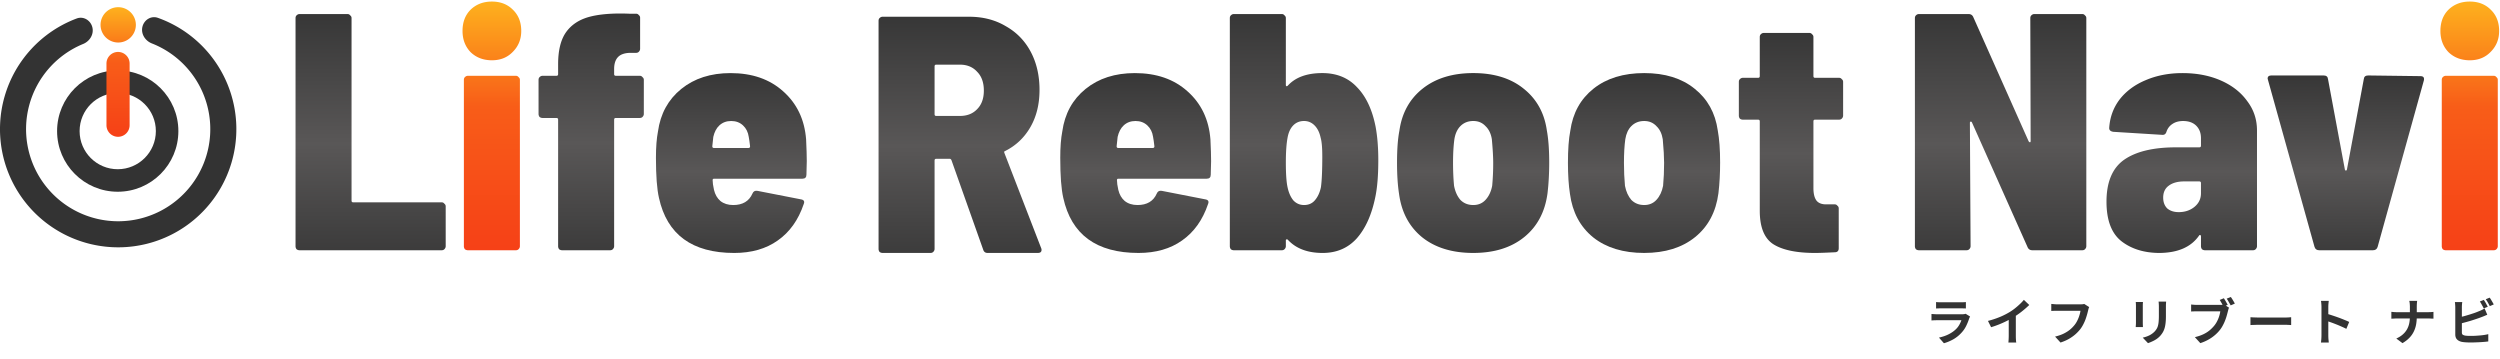
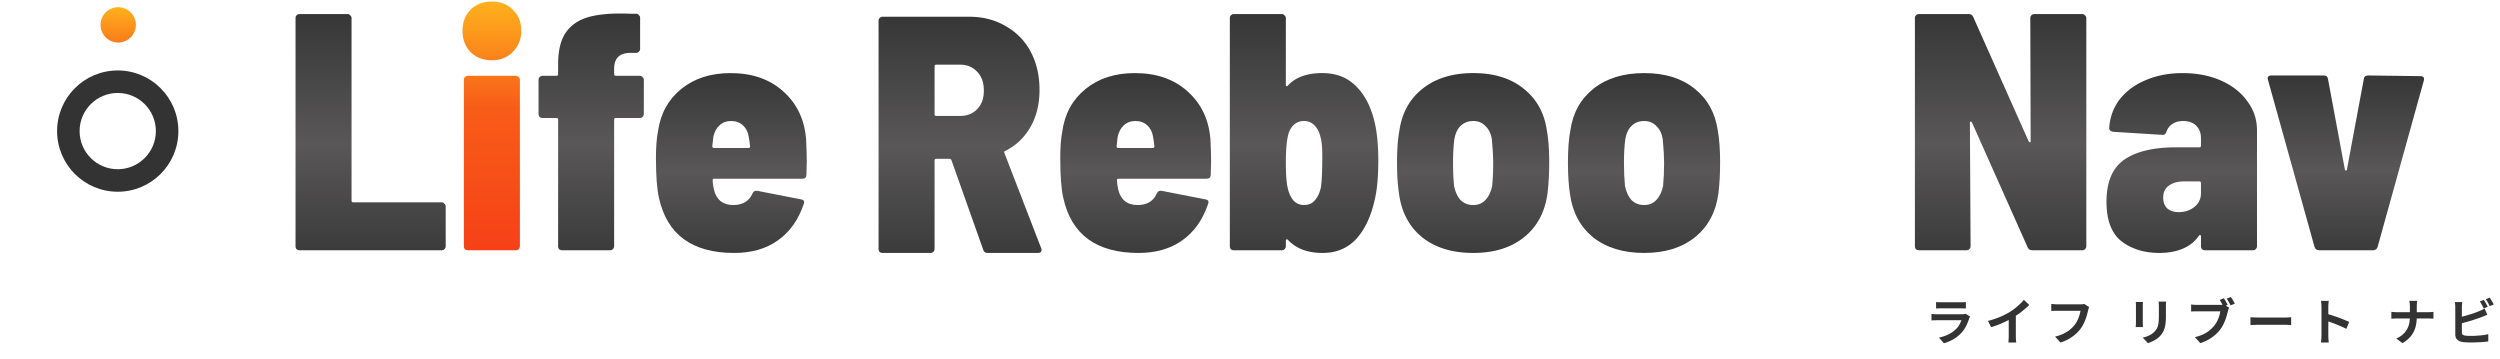
<svg xmlns="http://www.w3.org/2000/svg" width="801" height="115" viewBox="0 0 801 115" fill="none">
  <path d="M18.291 42.002c0 10.73 8.699 19.429 19.429 19.429 10.73 0 19.429-8.699 19.429-19.43 0-10.73-8.699-19.428-19.429-19.428-10.73 0-19.429 8.698-19.429 19.429zm31.646 0c0 6.747-5.47 12.217-12.217 12.217-6.747 0-12.217-5.47-12.217-12.217 0-6.748 5.47-12.218 12.217-12.218 6.748 0 12.217 5.47 12.217 12.218z" fill="#333" />
-   <path d="M45.63 8.597c.532-2.244 2.794-3.655 4.966-2.879a37.865 37.865 0 11-26.022.204c2.16-.81 4.444.565 5.01 2.801.568 2.236-.802 4.481-2.935 5.358a29.512 29.512 0 1022.001-.173c-2.147-.843-3.551-3.066-3.02-5.31z" fill="#333" />
-   <path d="M43.532 7.964a5.659 5.659 0 11-11.318 0 5.659 5.659 0 0111.318 0z" fill="url(#paint0_linear_1_2649)" />
-   <path d="M41.528 20.356a3.711 3.711 0 00-3.708-3.715 3.711 3.711 0 00-3.708 3.715v19.762a3.711 3.711 0 003.708 3.714 3.711 3.711 0 003.708-3.714V20.356z" fill="url(#paint1_linear_1_2649)" />
+   <path d="M43.532 7.964a5.659 5.659 0 11-11.318 0 5.659 5.659 0 0111.318 0" fill="url(#paint0_linear_1_2649)" />
  <path d="M258.275 44.61c.144 3.028.216 5.37.216 7.028l-.108 4.324c0 .865-.432 1.298-1.297 1.298H228.76c-.289 0-.433.144-.433.432 0 .793.144 1.838.433 3.136.36 1.513 1.045 2.702 2.054 3.567 1.081.865 2.451 1.298 4.108 1.298 3.027 0 5.082-1.226 6.163-3.676.288-.721.829-1.01 1.622-.865l13.838 2.703c1.009.144 1.334.648.973 1.513-1.73 5.118-4.505 9.01-8.325 11.677-3.748 2.666-8.396 4-13.946 4-13.479 0-21.515-5.874-24.11-17.623-.649-2.81-.973-7.1-.973-12.865 0-3.388.216-6.199.649-8.433.793-5.694 3.279-10.235 7.46-13.623 4.18-3.387 9.442-5.081 15.784-5.081 6.92 0 12.542 1.946 16.866 5.838 4.397 3.892 6.847 9.01 7.352 15.352zm-24.001-5.838c-1.514 0-2.775.469-3.784 1.406-.937.865-1.586 2.09-1.946 3.676l-.325 3.027c0 .36.18.54.541.54h11.027c.361 0 .541-.18.541-.54-.144-1.298-.288-2.307-.432-3.027-.217-1.514-.829-2.74-1.838-3.676-1.009-.937-2.271-1.406-3.784-1.406z" fill="url(#paint2_linear_1_2649)" />
  <path d="M204.986 24.285c.36 0 .649.144.865.432.288.217.432.505.432.865v10.92c0 .36-.144.685-.432.973-.216.216-.505.324-.865.324h-7.676c-.36 0-.541.18-.541.54v40.544c0 .36-.144.684-.432.973-.216.216-.505.324-.865.324H180.12a1.58 1.58 0 01-.973-.324 1.583 1.583 0 01-.325-.973V38.34c0-.36-.18-.54-.54-.54h-4.433c-.36 0-.685-.109-.973-.325a1.582 1.582 0 01-.324-.973v-10.92c0-.36.108-.648.324-.865.288-.288.613-.432.973-.432h4.433c.36 0 .54-.18.54-.54v-3.136c0-4.325.793-7.676 2.379-10.055 1.658-2.45 4.108-4.144 7.352-5.081 3.315-.937 7.676-1.297 13.082-1.081h2.162c.36 0 .649.144.865.432.288.217.432.505.432.865v9.947c0 .36-.144.684-.432.973-.216.216-.505.324-.865.324h-2.054c-1.73.072-2.991.54-3.784 1.406-.793.865-1.19 2.126-1.19 3.784v1.621c0 .36.181.54.541.54h7.676z" fill="url(#paint3_linear_1_2649)" />
  <path d="M157.601 19.312c-2.739 0-5.009-.865-6.811-2.595-1.73-1.802-2.595-4.072-2.595-6.811 0-2.811.865-5.081 2.595-6.811C152.592 1.365 154.862.5 157.601.5s4.974.865 6.703 2.595c1.802 1.73 2.703 4 2.703 6.811 0 2.667-.901 4.901-2.703 6.703-1.729 1.802-3.964 2.703-6.703 2.703zm-7.676 60.868a1.58 1.58 0 01-.973-.324 1.582 1.582 0 01-.324-.973v-53.3c0-.36.108-.65.324-.865.288-.289.613-.433.973-.433h15.352c.361 0 .649.144.865.433.289.216.433.504.433.865v53.3c0 .36-.144.685-.433.973-.216.216-.504.324-.865.324h-15.352z" fill="url(#paint4_linear_1_2649)" />
  <path d="M95.989 80.18c-.36 0-.685-.108-.973-.324a1.581 1.581 0 01-.325-.973V5.797c0-.36.108-.648.325-.865.288-.288.612-.432.973-.432h15.352c.36 0 .649.144.865.432.288.217.432.505.432.865v58.49c0 .36.181.54.541.54h28.326c.36 0 .649.145.865.433.288.217.432.505.432.865v12.758c0 .36-.144.684-.432.973-.216.216-.505.324-.865.324H95.989z" fill="url(#paint5_linear_1_2649)" />
  <path d="M316.412 81.042c-.721 0-1.189-.36-1.405-1.08L304.844 51.31c-.144-.288-.324-.432-.541-.432h-4.324c-.361 0-.541.18-.541.54v28.326c0 .36-.144.685-.432.973-.216.216-.505.324-.865.324h-15.352a1.58 1.58 0 01-.973-.324 1.577 1.577 0 01-.325-.973V6.66c0-.36.108-.649.325-.865.288-.289.612-.433.973-.433h27.677c4.469 0 8.397 1.01 11.784 3.028 3.46 1.946 6.127 4.684 8.001 8.216 1.874 3.532 2.811 7.604 2.811 12.217 0 4.541-.973 8.505-2.919 11.893-1.946 3.387-4.649 5.946-8.109 7.676-.288.072-.36.288-.216.649l11.784 30.488c.072.144.108.324.108.54 0 .65-.396.973-1.189.973h-16.109zm-16.433-60.327c-.361 0-.541.18-.541.54v15.352c0 .36.18.541.541.541h7.568c2.306 0 4.144-.72 5.514-2.162 1.441-1.442 2.162-3.424 2.162-5.947 0-2.594-.721-4.613-2.162-6.054-1.37-1.514-3.208-2.27-5.514-2.27h-7.568z" fill="url(#paint6_linear_1_2649)" />
  <path d="M387.821 44.608c.145 3.027.217 5.37.217 7.027l-.108 4.325c0 .865-.433 1.297-1.298 1.297h-28.326c-.288 0-.432.145-.432.433 0 .793.144 1.838.432 3.135.361 1.514 1.045 2.703 2.054 3.568 1.081.865 2.451 1.297 4.109 1.297 3.027 0 5.081-1.225 6.162-3.676.288-.72.829-1.009 1.622-.865l13.839 2.703c1.009.145 1.333.649.973 1.514-1.73 5.117-4.505 9.01-8.325 11.676-3.748 2.667-8.397 4-13.947 4-13.478 0-21.515-5.874-24.11-17.622-.648-2.811-.973-7.1-.973-12.866 0-3.387.217-6.198.649-8.433.793-5.694 3.28-10.235 7.46-13.622 4.18-3.388 9.442-5.081 15.785-5.081 6.919 0 12.541 1.945 16.866 5.838 4.396 3.892 6.847 9.01 7.351 15.352zM363.82 38.77c-1.514 0-2.775.468-3.784 1.405-.937.865-1.586 2.09-1.946 3.676l-.324 3.027c0 .36.18.54.54.54h11.028c.36 0 .54-.18.54-.54-.144-1.297-.288-2.306-.432-3.027-.216-1.514-.829-2.739-1.838-3.676-1.009-.937-2.27-1.405-3.784-1.405z" fill="url(#paint7_linear_1_2649)" />
  <path d="M440.743 40.608c.577 3.1.865 6.667.865 10.703 0 4.901-.324 8.865-.973 11.893-1.153 5.622-3.135 10.018-5.946 13.19-2.811 3.099-6.451 4.649-10.92 4.649-4.829 0-8.541-1.406-11.136-4.217-.144-.144-.288-.18-.432-.108-.144 0-.216.108-.216.324v1.838c0 .36-.145.685-.433.973-.216.217-.504.325-.865.325h-15.352c-.36 0-.685-.108-.973-.325a1.583 1.583 0 01-.324-.973V5.795c0-.36.108-.649.324-.865.288-.288.613-.432.973-.432h15.352c.361 0 .649.144.865.432.288.216.433.505.433.865v21.407c0 .216.072.36.216.432.144 0 .288-.072.432-.216 2.451-2.667 6.127-4 11.028-4 4.613 0 8.325 1.513 11.136 4.54 2.883 2.956 4.865 7.172 5.946 12.65zm-17.082 9.406c0-2.74-.18-4.721-.541-5.947-.36-1.657-1.009-2.955-1.946-3.892-.937-.937-2.054-1.405-3.351-1.405-1.442 0-2.631.504-3.568 1.513-.865.937-1.442 2.235-1.73 3.893-.36 1.946-.54 4.576-.54 7.892 0 3.604.18 6.235.54 7.892.361 1.73.973 3.136 1.838 4.217.937 1.009 2.09 1.513 3.46 1.513 1.441 0 2.595-.504 3.459-1.513.937-1.081 1.586-2.487 1.946-4.217.289-2.09.433-5.405.433-9.946z" fill="url(#paint8_linear_1_2649)" />
  <path d="M472.042 81.043c-6.703 0-12.145-1.658-16.325-4.974-4.181-3.387-6.668-8.036-7.46-13.947-.433-2.81-.649-6.126-.649-9.946 0-4.253.252-7.676.757-10.27.793-5.695 3.279-10.2 7.46-13.515 4.18-3.316 9.586-4.973 16.217-4.973 6.631 0 12 1.657 16.109 4.973 4.18 3.315 6.667 7.784 7.46 13.406.504 2.739.757 6.163.757 10.27 0 3.46-.181 6.74-.541 9.84-.793 5.982-3.279 10.666-7.46 14.054-4.18 3.388-9.622 5.082-16.325 5.082zm0-15.353c1.585 0 2.883-.54 3.892-1.621 1.081-1.154 1.802-2.667 2.162-4.541a78.97 78.97 0 00.325-7.352c0-1.874-.145-4.397-.433-7.568-.288-1.802-.973-3.207-2.054-4.216-1.009-1.082-2.307-1.622-3.892-1.622-1.658 0-3.027.54-4.109 1.621-1.009 1.01-1.657 2.415-1.946 4.217-.288 2.09-.432 4.613-.432 7.568 0 2.595.108 5.045.324 7.352.361 1.874 1.045 3.387 2.054 4.54 1.082 1.082 2.451 1.622 4.109 1.622z" fill="url(#paint9_linear_1_2649)" />
  <path d="M526.802 81.043c-6.704 0-12.145-1.658-16.326-4.974-4.18-3.387-6.667-8.036-7.46-13.947-.432-2.81-.648-6.126-.648-9.946 0-4.253.252-7.676.756-10.27.793-5.695 3.28-10.2 7.46-13.515 4.181-3.316 9.587-4.973 16.218-4.973s12 1.657 16.109 4.973c4.18 3.315 6.667 7.784 7.46 13.406.504 2.739.756 6.163.756 10.27 0 3.46-.18 6.74-.54 9.84-.793 5.982-3.28 10.666-7.46 14.054-4.181 3.388-9.622 5.082-16.325 5.082zm0-15.353c1.585 0 2.883-.54 3.892-1.621 1.081-1.154 1.802-2.667 2.162-4.541.216-2.307.324-4.757.324-7.352 0-1.874-.144-4.397-.432-7.568-.288-1.802-.973-3.207-2.054-4.216-1.009-1.082-2.307-1.622-3.892-1.622-1.658 0-3.028.54-4.109 1.621-1.009 1.01-1.658 2.415-1.946 4.217-.288 2.09-.432 4.613-.432 7.568 0 2.595.108 5.045.324 7.352.36 1.874 1.045 3.387 2.054 4.54 1.081 1.082 2.451 1.622 4.109 1.622z" fill="url(#paint10_linear_1_2649)" />
-   <path d="M590.535 37.04c0 .36-.144.684-.433.973-.216.216-.504.324-.865.324h-7.676c-.36 0-.54.18-.54.54v21.407c0 1.874.36 3.244 1.081 4.109.721.793 1.838 1.153 3.351 1.08h2.379c.36 0 .649.145.865.433.288.217.432.505.432.865V79.53c0 .865-.432 1.297-1.297 1.297-2.883.144-4.973.216-6.271.216-5.982 0-10.451-.937-13.406-2.81-2.883-1.875-4.324-5.442-4.324-10.704v-28.65c0-.36-.181-.54-.541-.54h-4.865c-.361 0-.685-.109-.973-.325a1.583 1.583 0 01-.325-.973V26.228c0-.36.109-.648.325-.865.288-.288.612-.432.973-.432h4.865c.36 0 .541-.18.541-.54V11.848c0-.36.108-.649.324-.865.288-.288.613-.432.973-.432h14.595c.361 0 .649.144.865.432.289.216.433.505.433.865V24.39c0 .36.18.541.54.541h7.676c.361 0 .649.144.865.432.289.217.433.505.433.865V37.04z" fill="url(#paint11_linear_1_2649)" />
-   <path d="M791.316 19.312c-2.739 0-5.009-.865-6.811-2.595-1.73-1.802-2.595-4.072-2.595-6.811 0-2.811.865-5.081 2.595-6.811C786.307 1.365 788.577.5 791.316.5s4.973.865 6.703 2.595c1.802 1.73 2.703 4 2.703 6.811 0 2.667-.901 4.901-2.703 6.703-1.73 1.802-3.964 2.703-6.703 2.703zM783.64 80.18a1.58 1.58 0 01-.973-.324 1.582 1.582 0 01-.324-.973v-53.3c0-.36.108-.65.324-.865.288-.289.613-.433.973-.433h15.352c.361 0 .649.144.865.433.288.216.433.504.433.865v53.3c0 .36-.145.685-.433.973-.216.216-.504.324-.865.324H783.64z" fill="url(#paint12_linear_1_2649)" />
  <path d="M743.087 80.18c-.793 0-1.297-.36-1.514-1.08l-14.919-53.517-.109-.433c0-.648.397-.973 1.19-.973h16.757c.865 0 1.334.397 1.406 1.19l5.406 28.974c.072.216.18.325.324.325.144 0 .252-.109.324-.325l5.406-28.975c.072-.792.541-1.189 1.406-1.189l16.757.216c.937 0 1.298.469 1.081 1.406l-14.811 53.3c-.216.721-.721 1.081-1.514 1.081h-17.19z" fill="url(#paint13_linear_1_2649)" />
  <path d="M699.247 23.42c4.613 0 8.721.793 12.325 2.379 3.604 1.586 6.415 3.784 8.433 6.595 2.09 2.739 3.135 5.874 3.135 9.406v37.083c0 .36-.144.685-.432.973-.216.216-.505.325-.865.325h-15.352a1.58 1.58 0 01-.973-.325 1.583 1.583 0 01-.325-.973v-3.135c0-.216-.072-.36-.216-.433-.144-.072-.288 0-.432.217-2.523 3.603-6.703 5.441-12.542 5.513-4.973 0-9.081-1.26-12.325-3.784-3.171-2.522-4.757-6.739-4.757-12.649 0-6.27 1.874-10.74 5.622-13.406 3.82-2.667 9.37-4 16.65-4h7.46c.36 0 .54-.18.54-.541v-2.379c0-1.657-.504-2.99-1.513-4-1.009-1.009-2.415-1.513-4.217-1.513-1.369 0-2.522.324-3.459.973-.865.576-1.478 1.37-1.838 2.378-.216.793-.685 1.153-1.406 1.081l-15.676-.973c-.865-.144-1.298-.54-1.298-1.189.217-3.46 1.334-6.523 3.352-9.19 2.09-2.667 4.865-4.72 8.325-6.162 3.531-1.514 7.46-2.27 11.784-2.27zm-1.189 44.544c1.946 0 3.604-.541 4.973-1.622 1.442-1.153 2.162-2.63 2.162-4.433v-3.243c0-.36-.18-.54-.54-.54h-4.865c-2.09 0-3.748.468-4.974 1.405-1.153.865-1.729 2.126-1.729 3.784 0 1.441.432 2.594 1.297 3.46.937.792 2.162 1.189 3.676 1.189z" fill="url(#paint14_linear_1_2649)" />
  <path d="M650.51 5.797c0-.36.108-.648.324-.865.288-.288.613-.432.973-.432h15.352c.361 0 .649.144.865.432.289.217.433.505.433.865v73.086c0 .36-.144.684-.433.973-.216.216-.504.324-.865.324h-16c-.721 0-1.226-.324-1.514-.973l-17.839-40.002c-.144-.216-.288-.288-.432-.216-.145 0-.217.144-.217.432l.217 39.462c0 .36-.145.684-.433.973-.216.216-.504.324-.865.324h-15.244c-.36 0-.685-.108-.973-.324a1.582 1.582 0 01-.324-.973V5.797c0-.36.108-.648.324-.865.288-.288.613-.432.973-.432h15.893c.721 0 1.225.324 1.513.973l17.731 39.786c.144.216.289.325.433.325.144 0 .216-.145.216-.433l-.108-39.354z" fill="url(#paint15_linear_1_2649)" />
  <path d="M620.318 96.773c.224.032.491.054.8.064.309.011.597.016.864.016h6.16c.245 0 .539-.005.88-.016.341-.01.624-.032.848-.064v2.064a8.708 8.708 0 00-.832-.032c-.331-.01-.64-.016-.928-.016h-6.128c-.256 0-.539.006-.848.016l-.816.032v-2.064zm10.896 4.64l-.176.352c-.053.128-.096.235-.128.32a17.34 17.34 0 01-.928 2.304 8.912 8.912 0 01-1.44 2.128c-.8.896-1.696 1.627-2.688 2.192-.992.555-2 .976-3.024 1.264l-1.584-1.808c1.205-.256 2.277-.629 3.216-1.12.939-.49 1.712-1.05 2.32-1.68a6.047 6.047 0 001.024-1.376c.267-.49.475-.954.624-1.392h-7.728c-.192 0-.464.006-.816.016a16.73 16.73 0 00-1.04.064v-2.08l.992.064c.331.022.619.032.864.032h7.92c.256 0 .485-.016.688-.048a2.28 2.28 0 00.48-.112l1.424.88zm5.728 1.408a28.295 28.295 0 003.904-1.296 23.715 23.715 0 003.088-1.568c.555-.34 1.109-.73 1.664-1.168a22.72 22.72 0 001.584-1.376c.501-.469.923-.917 1.264-1.344l1.728 1.648c-.491.48-1.029.966-1.616 1.456-.576.491-1.179.96-1.808 1.408-.629.448-1.253.859-1.872 1.232-.608.352-1.291.715-2.048 1.088a31.746 31.746 0 01-4.88 1.936l-1.008-2.016zm6.656-1.84l2.272-.528v7.2a19.4 19.4 0 00.064 1.536c.021.246.048.432.08.56h-2.528a5.13 5.13 0 00.048-.56 19.4 19.4 0 00.064-1.536v-6.672zm25.776-2.592c-.075.15-.144.331-.208.544-.053.203-.101.395-.144.576a23.405 23.405 0 01-.832 2.832c-.192.523-.421 1.04-.688 1.552a9.768 9.768 0 01-.88 1.44c-.48.63-1.04 1.227-1.68 1.792a13.231 13.231 0 01-2.144 1.504c-.789.438-1.659.811-2.608 1.12l-1.744-1.904c1.056-.256 1.968-.57 2.736-.944.779-.384 1.456-.81 2.032-1.28a10.21 10.21 0 001.504-1.536c.352-.448.651-.933.896-1.456.256-.522.464-1.05.624-1.584a9.054 9.054 0 00.352-1.472h-7.456c-.363 0-.72.006-1.072.016-.341.011-.619.027-.832.048v-2.256c.171.011.368.027.592.048.224.022.459.043.704.064.245.011.453.016.624.016h7.392c.16 0 .357-.005.592-.016a3.8 3.8 0 00.656-.112l1.584 1.008zm24.649-1.76c-.011.224-.027.47-.048.736-.011.256-.016.544-.016.864v3.168c0 .854-.043 1.6-.128 2.24-.075.64-.192 1.2-.352 1.68-.16.48-.357.907-.592 1.28-.224.363-.485.71-.784 1.04a6.766 6.766 0 01-1.216 1.04c-.459.299-.923.55-1.392.752a11.28 11.28 0 01-1.28.512l-1.68-1.76c.8-.181 1.52-.432 2.16-.752a6.057 6.057 0 001.696-1.264 5.07 5.07 0 00.672-.928c.171-.309.299-.65.384-1.024.096-.384.16-.816.192-1.296.043-.48.064-1.029.064-1.648v-3.04c0-.32-.011-.608-.032-.864a7.382 7.382 0 00-.064-.736h2.416zm-7.424.128l-.032.576c-.011.182-.016.4-.016.656v5.408c0 .203.005.438.016.704.011.267.021.496.032.688h-2.32l.048-.64c.021-.277.032-.533.032-.768v-5.392c0-.149-.005-.34-.016-.576a10.368 10.368 0 00-.048-.656h2.304zm25.92-1.2c.139.203.283.432.432.688.16.256.309.512.448.768.139.246.256.464.352.656l-1.344.56a15.437 15.437 0 00-.368-.688c-.128-.245-.267-.49-.416-.736-.139-.256-.277-.49-.416-.704l1.312-.544zm2.24-.4c.139.192.288.416.448.672.16.256.315.512.464.768.149.256.272.48.368.672l-1.328.576a51.88 51.88 0 00-.624-1.104 10.954 10.954 0 00-.656-1.056l1.328-.528zm-.576 3.424c-.075.15-.144.331-.208.544l-.144.56c-.096.395-.213.838-.352 1.328-.128.48-.293.982-.496 1.504-.192.523-.421 1.04-.688 1.552a9.768 9.768 0 01-.88 1.44c-.48.64-1.04 1.238-1.68 1.792a12.334 12.334 0 01-2.144 1.504c-.789.448-1.659.827-2.608 1.136l-1.744-1.92c1.067-.256 1.984-.57 2.752-.944a9.296 9.296 0 002.016-1.28 11.33 11.33 0 001.504-1.536c.352-.448.656-.933.912-1.456.256-.522.464-1.045.624-1.568.16-.533.272-1.029.336-1.488h-7.44c-.373 0-.731.006-1.072.016-.341.011-.619.027-.832.048v-2.256a15.735 15.735 0 001.904.128h7.408c.16 0 .352-.005.576-.016a2.73 2.73 0 00.672-.112l1.584 1.024zm6.864 3.056c.192.011.437.027.736.048.299.011.608.022.928.032.331.011.635.016.912.016h8.592c.373 0 .725-.01 1.056-.032.331-.032.603-.053.816-.064v2.512l-.816-.048a18.305 18.305 0 00-1.056-.032h-8.592c-.459 0-.928.011-1.408.032-.48.011-.869.027-1.168.048v-2.512zm22.752 5.872v-9.2c0-.277-.016-.597-.048-.96a7.449 7.449 0 00-.112-.96h2.496c-.032.278-.064.587-.096.928-.032.331-.048.662-.048.992v9.2c0 .15.005.363.016.64.011.267.032.544.064.832.032.288.053.544.064.768h-2.496c.043-.32.08-.693.112-1.12.032-.426.048-.8.048-1.12zm1.712-6.976c.533.139 1.131.32 1.792.544.661.214 1.328.443 2 .688a45.68 45.68 0 011.888.736c.597.235 1.093.454 1.488.656l-.912 2.208a22.468 22.468 0 00-1.488-.704 39.541 39.541 0 00-1.664-.704 39.765 39.765 0 00-1.648-.624c-.533-.192-1.019-.362-1.456-.512v-2.288zm26.617-2.272c0-.266-.016-.58-.048-.944a4.58 4.58 0 00-.16-.928h2.544c-.043.246-.075.56-.096.944-.021.374-.032.688-.032.944v3.152c0 .875-.069 1.707-.208 2.496a8.736 8.736 0 01-.72 2.24 7.518 7.518 0 01-1.392 2.016c-.587.63-1.339 1.216-2.256 1.76l-1.984-1.472c.843-.384 1.541-.826 2.096-1.328a6.254 6.254 0 001.344-1.648 6.681 6.681 0 00.704-1.92c.139-.682.208-1.397.208-2.144v-3.168zm-5.936 1.648c.245.022.523.048.832.08.309.022.624.032.944.032h9.968a14.82 14.82 0 001.744-.096v2.176c-.16-.01-.416-.021-.768-.032a16.165 16.165 0 00-.992-.032h-9.888c-.352 0-.683.011-.992.032a18.49 18.49 0 00-.848.048v-2.208zm29.616-3.824c.139.192.288.422.448.688.16.267.309.534.448.8.149.267.277.502.384.704l-1.296.544c-.16-.33-.357-.704-.592-1.12a10.85 10.85 0 00-.656-1.104l1.264-.512zm1.888-.72c.149.203.304.438.464.704.16.267.315.534.464.8.16.256.283.48.368.672l-1.264.544c-.171-.34-.373-.72-.608-1.136a9.97 9.97 0 00-.688-1.072l1.264-.512zm-8.784 1.408a7.996 7.996 0 00-.096.848c-.021.32-.032.592-.032.816v8.08c0 .342.085.576.256.704.171.128.432.23.784.304.245.032.528.059.848.08a29.428 29.428 0 002.384-.016 72.067 72.067 0 001.536-.112 18.14 18.14 0 001.472-.176c.459-.074.853-.154 1.184-.24v2.336a20.86 20.86 0 01-1.744.176c-.661.054-1.339.091-2.032.112-.683.032-1.323.048-1.92.048-.523 0-1.019-.016-1.488-.048a14.05 14.05 0 01-1.2-.128c-.693-.138-1.232-.4-1.616-.784-.384-.394-.576-.933-.576-1.616v-8.72a14.256 14.256 0 00-.064-1.104 3.922 3.922 0 00-.064-.56h2.368zm-1.056 4.912a33.23 33.23 0 001.632-.384 61.144 61.144 0 003.408-1.056 23.699 23.699 0 001.424-.56 8.45 8.45 0 00.848-.368c.288-.138.587-.304.896-.496l.864 2.032c-.309.118-.635.251-.976.4-.331.139-.629.256-.896.352a35.13 35.13 0 01-1.616.576c-.597.203-1.221.406-1.872.608a74.05 74.05 0 01-1.936.544 53.03 53.03 0 01-1.76.448l-.016-2.096z" fill="#333" />
  <defs>
    <linearGradient id="paint0_linear_1_2649" x1="150.893" y1="-.642" x2="150.897" y2="49.315" gradientUnits="userSpaceOnUse">
      <stop stop-color="#FFBF1E" />
      <stop offset=".41" stop-color="#F85D18" />
      <stop offset="1" stop-color="#F53A17" />
    </linearGradient>
    <linearGradient id="paint1_linear_1_2649" x1="150.893" y1="-.642" x2="150.897" y2="49.315" gradientUnits="userSpaceOnUse">
      <stop stop-color="#FFBF1E" />
      <stop offset=".41" stop-color="#F85D18" />
      <stop offset="1" stop-color="#F53A17" />
    </linearGradient>
    <linearGradient id="paint2_linear_1_2649" x1="295.797" y1="19.782" x2="295.797" y2="89.296" gradientUnits="userSpaceOnUse">
      <stop stop-color="#333" />
      <stop offset=".507" stop-color="#595757" />
      <stop offset="1" stop-color="#333" />
    </linearGradient>
    <linearGradient id="paint3_linear_1_2649" x1="232.322" y1="-.458" x2="232.322" y2="91.04" gradientUnits="userSpaceOnUse">
      <stop stop-color="#333" />
      <stop offset=".507" stop-color="#595757" />
      <stop offset="1" stop-color="#333" />
    </linearGradient>
    <linearGradient id="paint4_linear_1_2649" x1="345.461" y1="-5.154" x2="345.469" y2="90.7" gradientUnits="userSpaceOnUse">
      <stop stop-color="#FFBF1E" />
      <stop offset=".41" stop-color="#F85D18" />
      <stop offset="1" stop-color="#F53A17" />
    </linearGradient>
    <linearGradient id="paint5_linear_1_2649" x1="179.941" y1="-.278" x2="179.941" y2="91.016" gradientUnits="userSpaceOnUse">
      <stop stop-color="#333" />
      <stop offset=".507" stop-color="#595757" />
      <stop offset="1" stop-color="#333" />
    </linearGradient>
    <linearGradient id="paint6_linear_1_2649" x1="374.021" y1=".584" x2="374.021" y2="91.879" gradientUnits="userSpaceOnUse">
      <stop stop-color="#333" />
      <stop offset=".507" stop-color="#595757" />
      <stop offset="1" stop-color="#333" />
    </linearGradient>
    <linearGradient id="paint7_linear_1_2649" x1="425.343" y1="19.779" x2="425.343" y2="89.293" gradientUnits="userSpaceOnUse">
      <stop stop-color="#333" />
      <stop offset=".507" stop-color="#595757" />
      <stop offset="1" stop-color="#333" />
    </linearGradient>
    <linearGradient id="paint8_linear_1_2649" x1="478.329" y1="-.335" x2="478.329" y2="92.003" gradientUnits="userSpaceOnUse">
      <stop stop-color="#333" />
      <stop offset=".507" stop-color="#595757" />
      <stop offset="1" stop-color="#333" />
    </linearGradient>
    <linearGradient id="paint9_linear_1_2649" x1="534.007" y1="19.779" x2="534.007" y2="89.293" gradientUnits="userSpaceOnUse">
      <stop stop-color="#333" />
      <stop offset=".507" stop-color="#595757" />
      <stop offset="1" stop-color="#333" />
    </linearGradient>
    <linearGradient id="paint10_linear_1_2649" x1="588.767" y1="19.779" x2="588.767" y2="89.293" gradientUnits="userSpaceOnUse">
      <stop stop-color="#333" />
      <stop offset=".507" stop-color="#595757" />
      <stop offset="1" stop-color="#333" />
    </linearGradient>
    <linearGradient id="paint11_linear_1_2649" x1="616.323" y1="6.101" x2="616.323" y2="91.135" gradientUnits="userSpaceOnUse">
      <stop stop-color="#333" />
      <stop offset=".507" stop-color="#595757" />
      <stop offset="1" stop-color="#333" />
    </linearGradient>
    <linearGradient id="paint12_linear_1_2649" x1="979.176" y1="-5.154" x2="979.184" y2="90.7" gradientUnits="userSpaceOnUse">
      <stop stop-color="#FFBF1E" />
      <stop offset=".41" stop-color="#F85D18" />
      <stop offset="1" stop-color="#F53A17" />
    </linearGradient>
    <linearGradient id="paint13_linear_1_2649" x1="815.351" y1="20.642" x2="815.351" y2="88.199" gradientUnits="userSpaceOnUse">
      <stop stop-color="#333" />
      <stop offset=".507" stop-color="#595757" />
      <stop offset="1" stop-color="#333" />
    </linearGradient>
    <linearGradient id="paint14_linear_1_2649" x1="760.363" y1="19.782" x2="760.363" y2="89.296" gradientUnits="userSpaceOnUse">
      <stop stop-color="#333" />
      <stop offset=".507" stop-color="#595757" />
      <stop offset="1" stop-color="#333" />
    </linearGradient>
    <linearGradient id="paint15_linear_1_2649" x1="710.853" y1="-.278" x2="710.853" y2="91.016" gradientUnits="userSpaceOnUse">
      <stop stop-color="#333" />
      <stop offset=".507" stop-color="#595757" />
      <stop offset="1" stop-color="#333" />
    </linearGradient>
  </defs>
</svg>